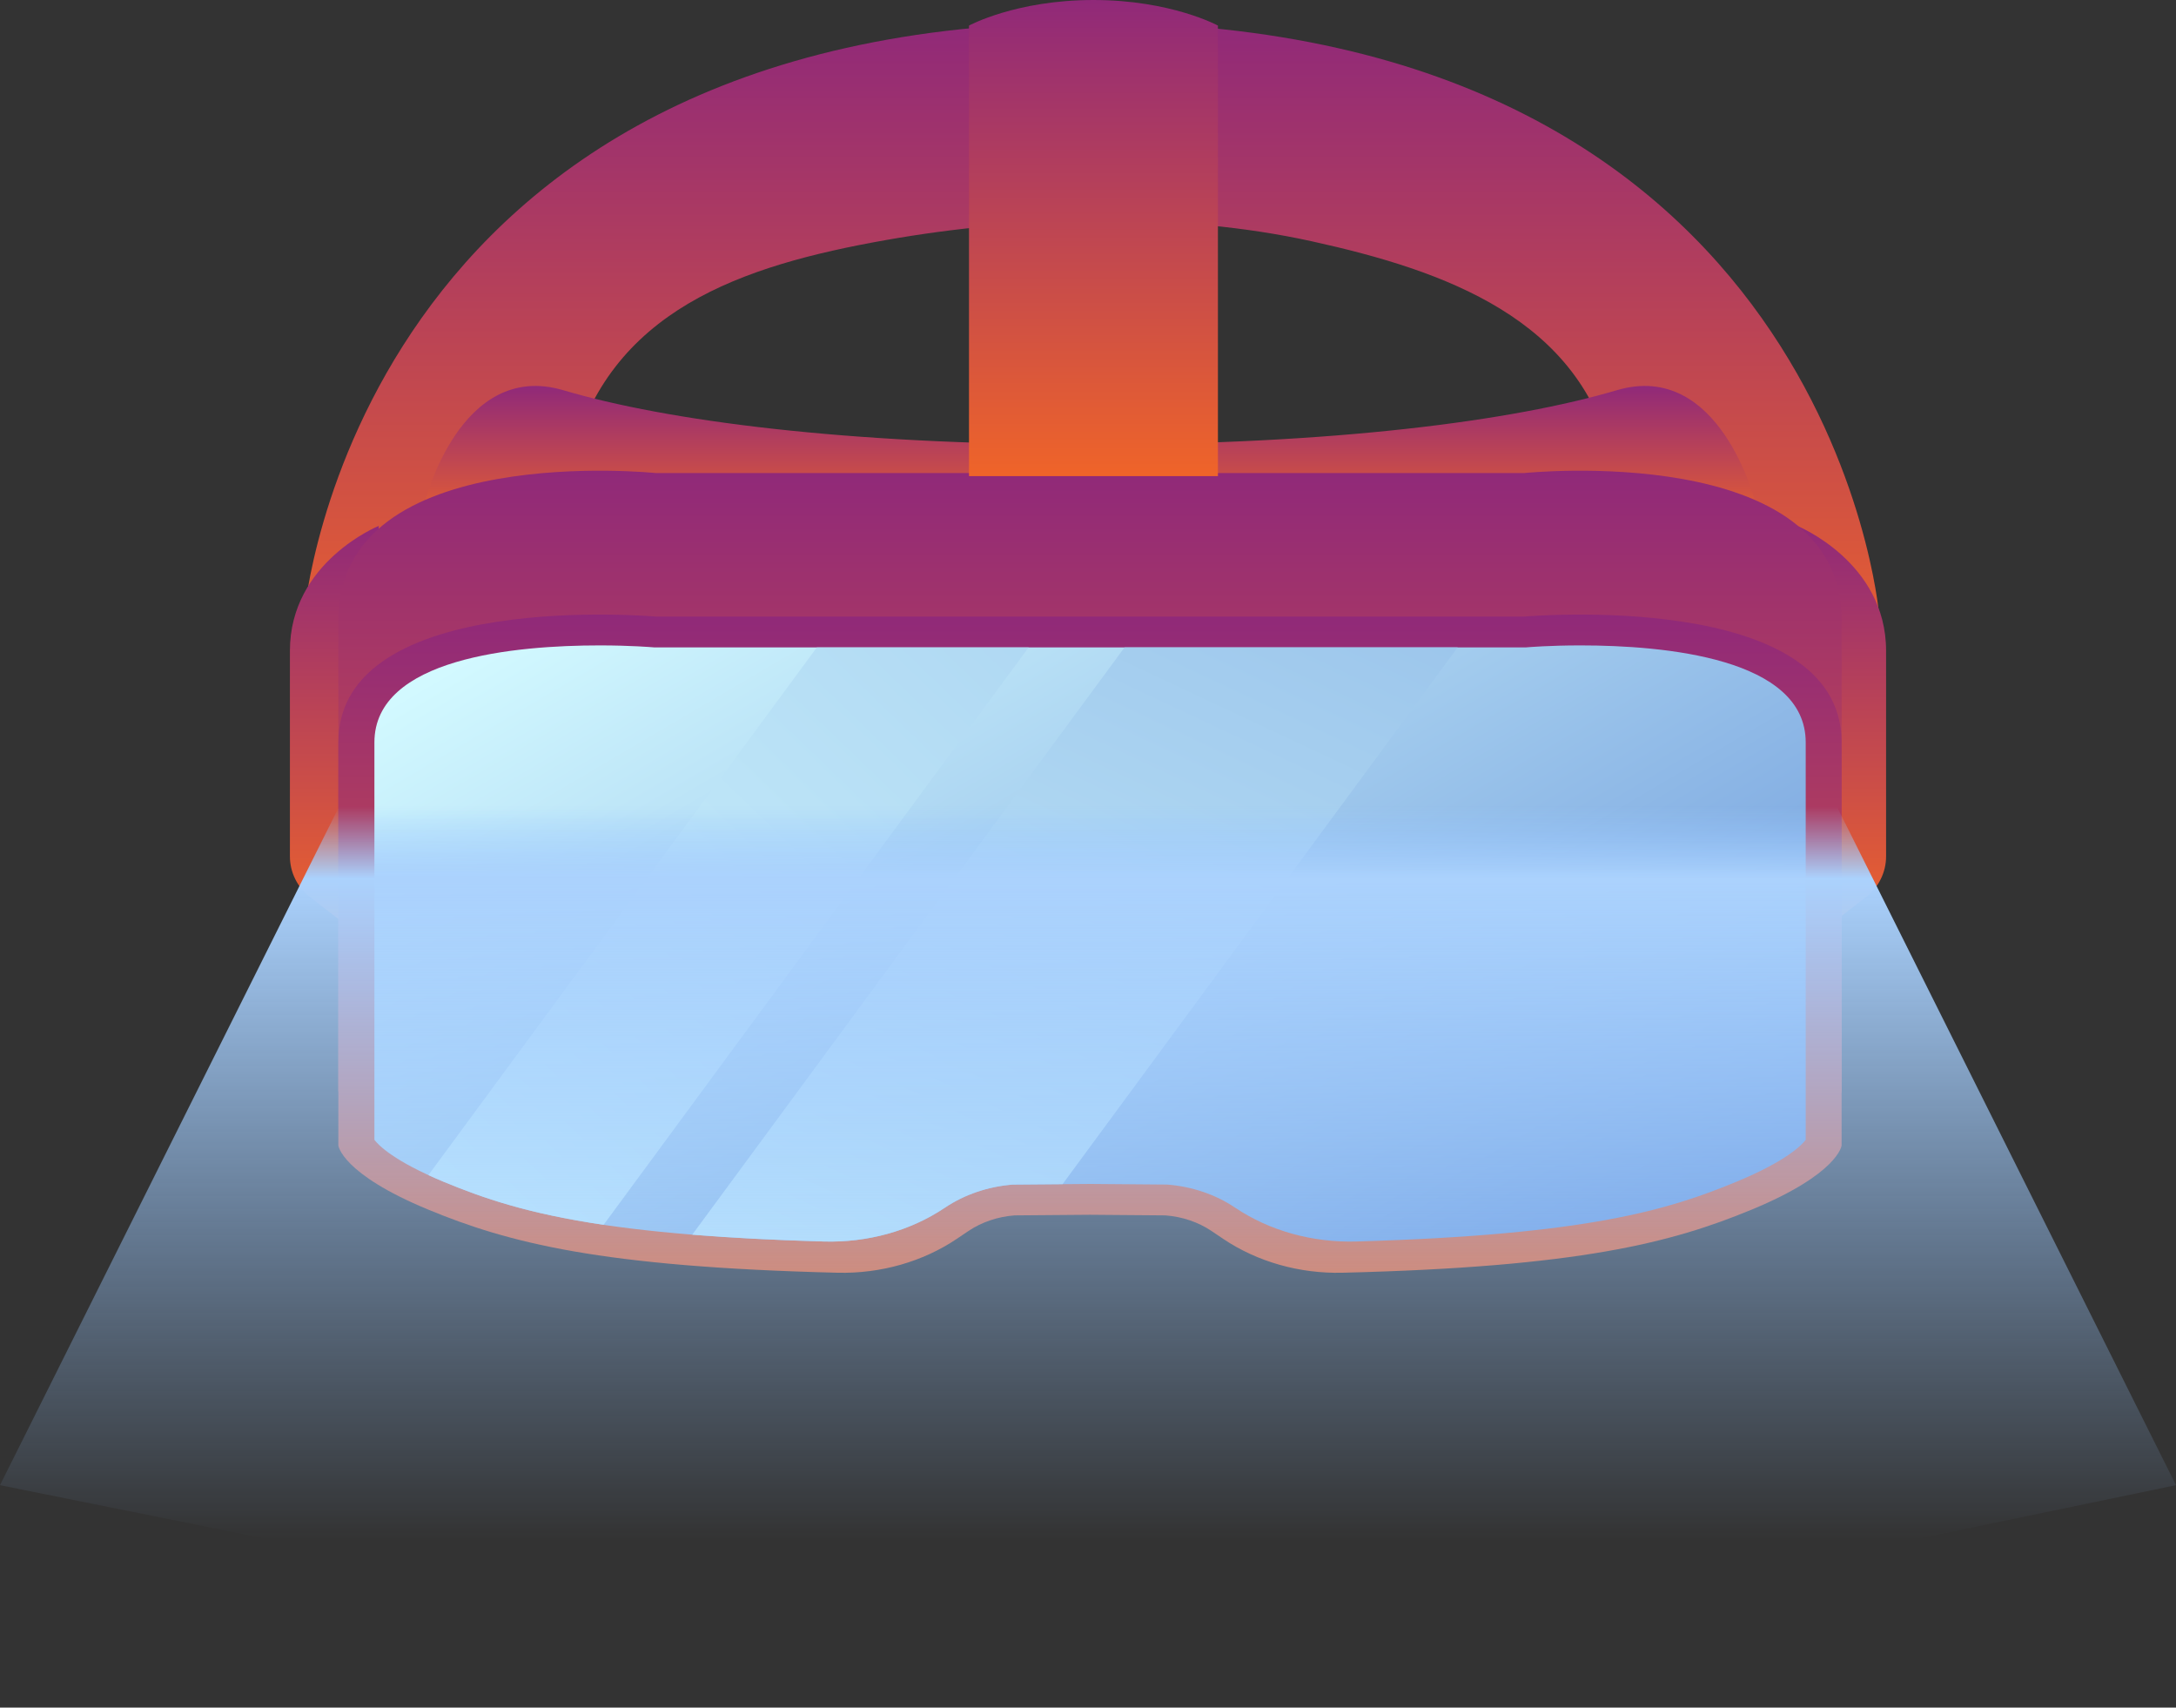
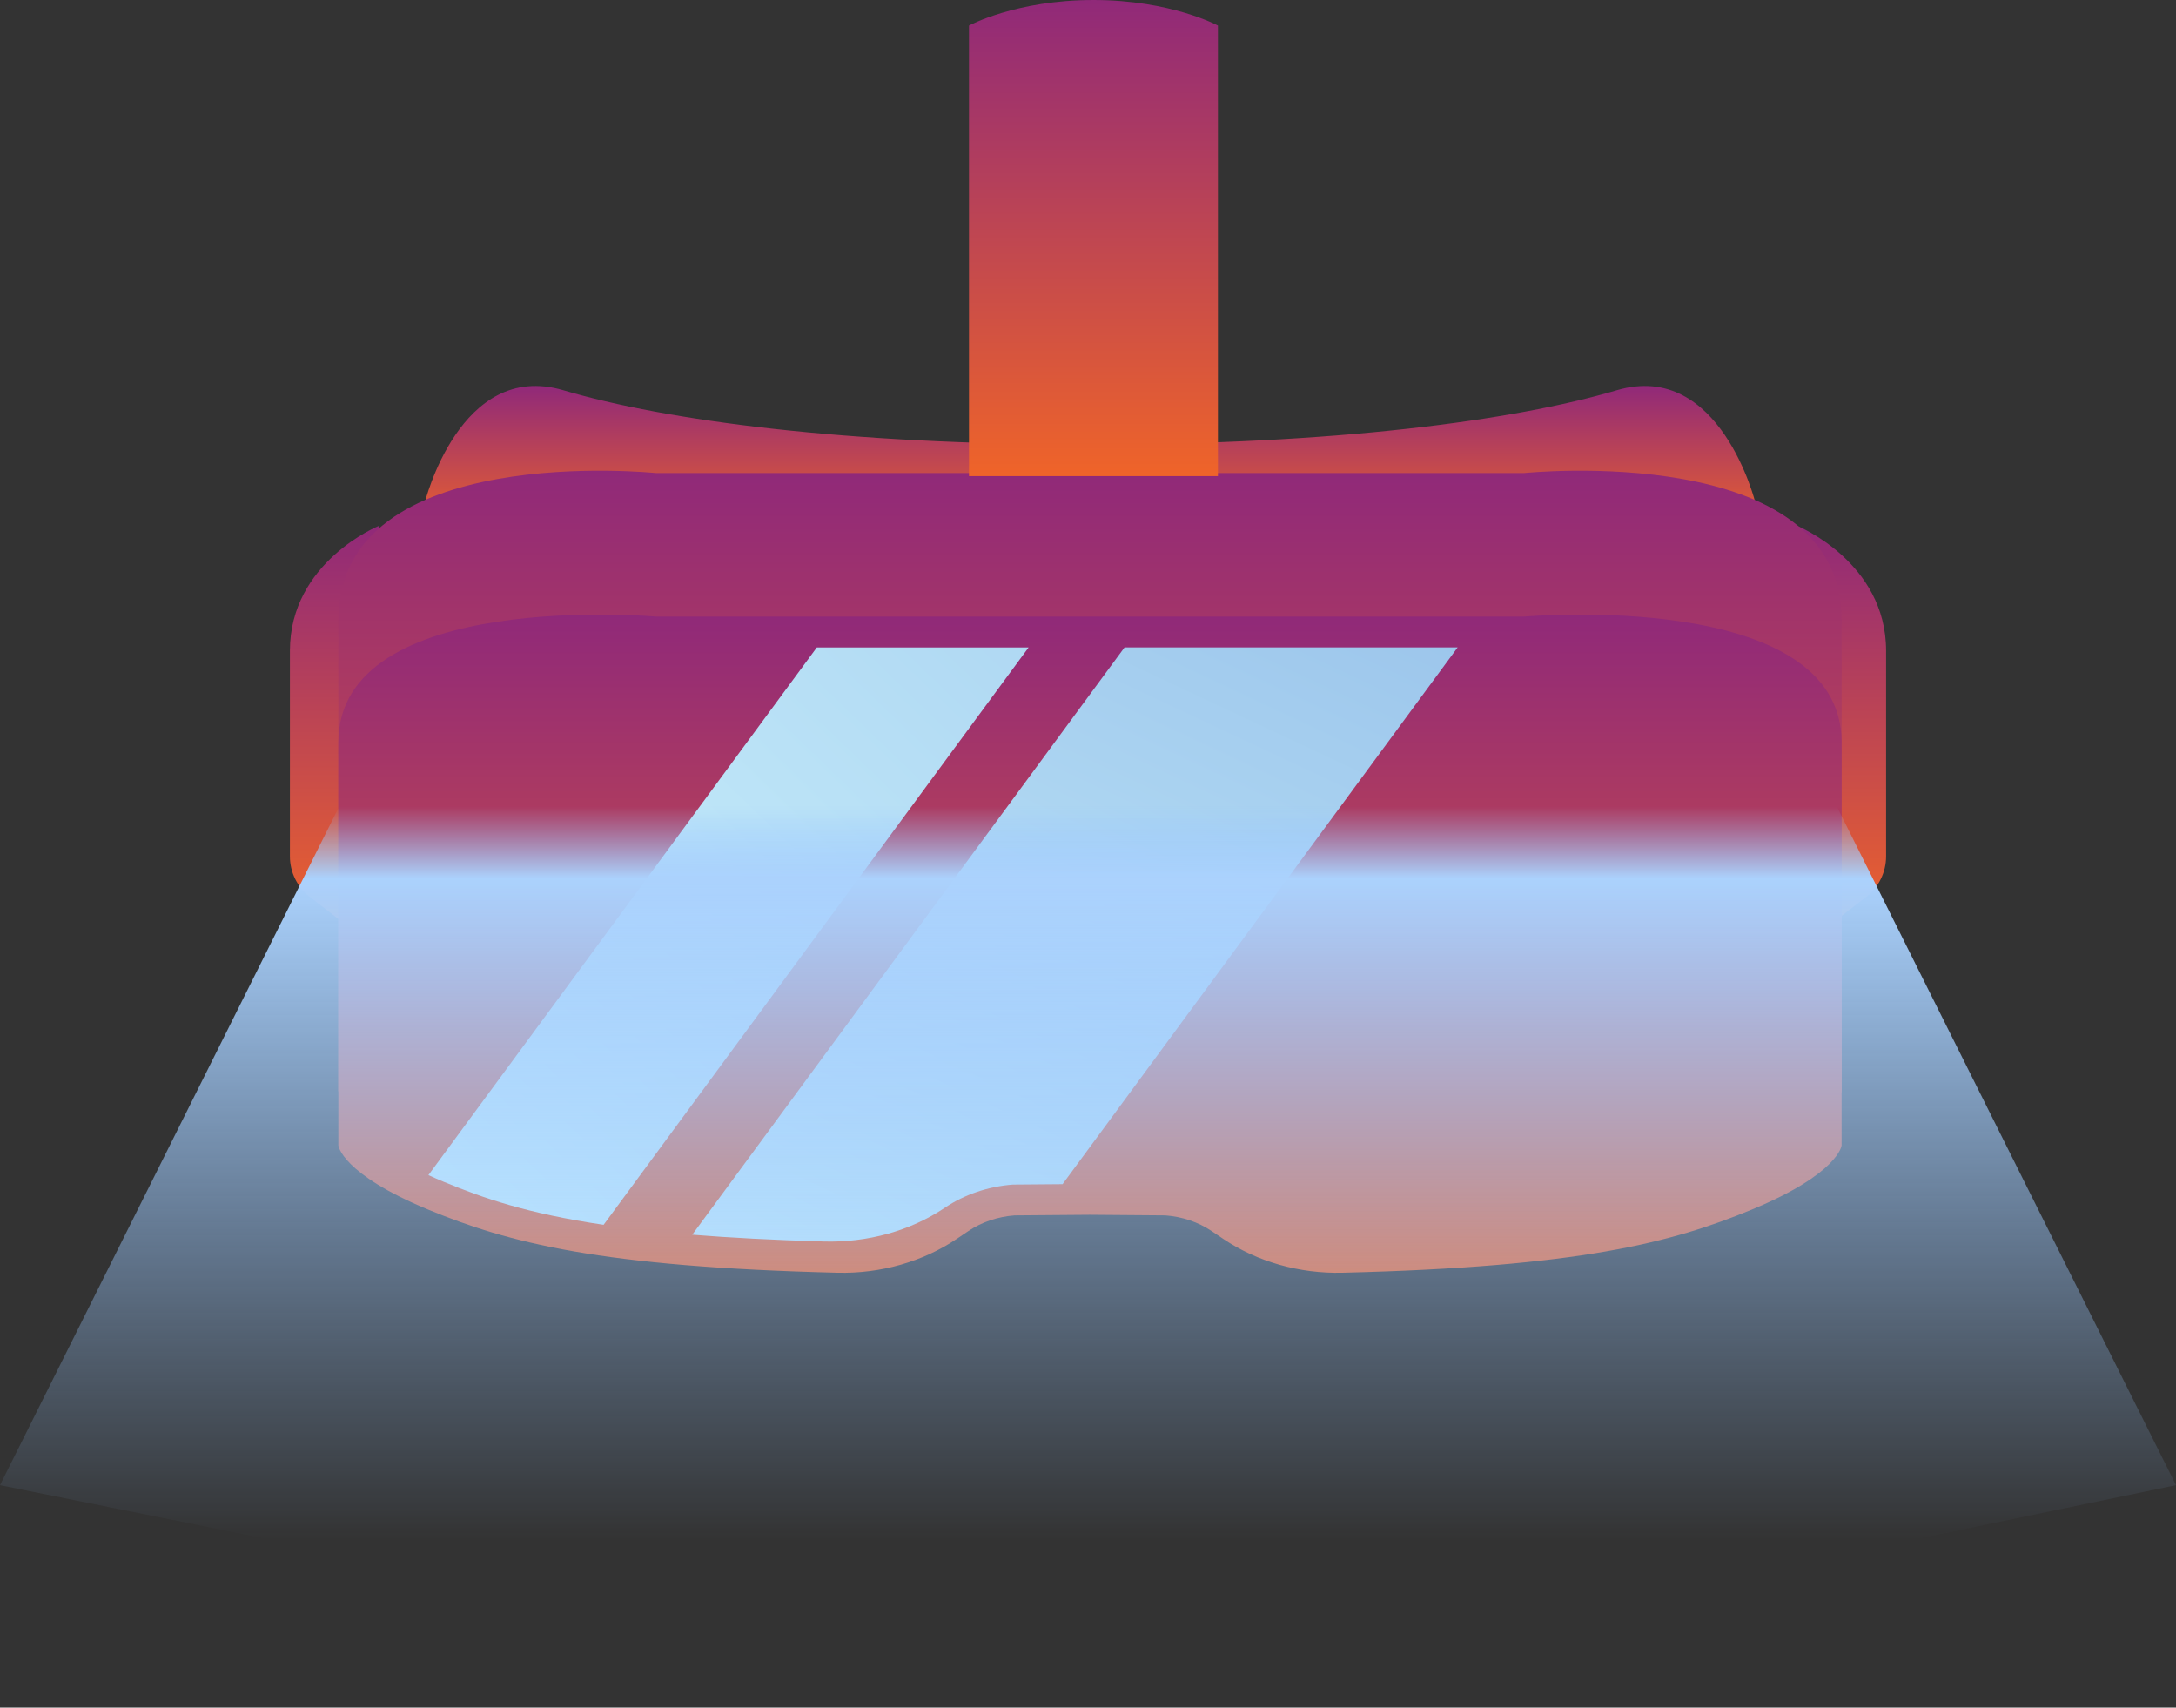
<svg xmlns="http://www.w3.org/2000/svg" width="65" height="51" viewBox="0 0 65 51" fill="none">
  <rect x="0" y="0" width="65" height="51" fill="#333333" stroke="none" />
-   <path d="M32.608 0.673C10.593 0.673 9.09 18.321 9.09 18.321L15.426 21.227L17.037 13.801C18.169 9.261 22.153 7.931 26.473 7.168C30.52 6.453 35.164 6.321 39.192 7.208C43.145 8.079 47.252 9.52 48.18 13.801L49.791 21.226L56.127 18.321C56.127 18.321 54.623 0.673 32.608 0.673Z" fill="url(#paint0_linear_7471_131)" />
  <path d="M8.66 19.437V25.576C8.66 26.049 8.879 26.495 9.253 26.785L10.884 28.048L11.315 15.706C11.315 15.706 8.66 16.782 8.66 19.437Z" fill="url(#paint1_linear_7471_131)" />
  <path d="M56.34 19.437V25.576C56.34 26.049 56.121 26.495 55.748 26.785L54.116 28.048L53.685 15.706C53.685 15.706 56.34 16.782 56.34 19.437Z" fill="url(#paint2_linear_7471_131)" />
  <path d="M48.295 11.655C45.205 12.568 39.866 13.277 32.562 13.277C25.257 13.277 19.918 12.568 16.828 11.655C13.737 10.742 12.684 15.027 12.684 15.027V16.01H32.562H52.439V15.027C52.439 15.027 51.386 10.742 48.295 11.655Z" fill="url(#paint3_linear_7471_131)" />
  <path d="M45.522 14.129H32.56H19.598C19.598 14.129 10.107 13.144 10.107 18.516V32.573C10.107 32.573 10.197 33.557 12.793 34.811C15.389 36.064 18.434 36.96 27.029 37.049L28.925 35.559C29.323 35.246 29.804 35.055 30.309 35.011L32.56 34.99L34.811 35.011C35.315 35.055 35.796 35.246 36.194 35.559L38.091 37.049C46.686 36.959 49.73 36.064 52.326 34.811C54.922 33.557 55.012 32.573 55.012 32.573V18.516C55.012 13.144 45.522 14.129 45.522 14.129Z" fill="url(#paint4_linear_7471_131)" />
  <path d="M45.522 18.416H32.56H19.598C19.598 18.416 10.107 17.573 10.107 22.173V34.211C10.107 34.211 10.197 35.054 12.793 36.127C15.177 37.113 17.937 37.84 25.022 38.012C26.308 38.043 27.566 37.682 28.578 37.002L28.925 36.768C29.323 36.5 29.804 36.337 30.308 36.299L32.559 36.281L34.81 36.299C35.315 36.337 35.796 36.5 36.194 36.768L36.539 37.001C37.552 37.682 38.811 38.043 40.099 38.012C47.182 37.84 49.942 37.113 52.325 36.127C54.922 35.054 55.011 34.211 55.011 34.211V22.173C55.012 17.573 45.522 18.416 45.522 18.416Z" fill="url(#paint5_linear_7471_131)" />
-   <path d="M47.206 19.276C46.282 19.276 45.64 19.331 45.634 19.331L45.579 19.336H19.544L19.489 19.331C19.483 19.331 18.84 19.276 17.916 19.276C15.402 19.276 11.184 19.652 11.184 22.173V34.043C11.302 34.198 11.761 34.678 13.262 35.299C15.262 36.125 17.672 36.881 24.606 37.079C25.913 37.117 27.195 36.763 28.223 36.071C28.809 35.677 29.516 35.436 30.258 35.379L32.571 35.36L34.865 35.379C35.606 35.436 36.312 35.676 36.897 36.07C37.927 36.762 39.21 37.117 40.519 37.079C47.452 36.881 49.861 36.125 51.86 35.299C53.362 34.678 53.821 34.198 53.939 34.043V22.173C53.939 19.652 49.721 19.276 47.206 19.276Z" fill="url(#paint6_linear_7471_131)" />
  <path d="M32.663 0C30.346 0 28.945 0.764 28.945 0.764V14.221H32.663H36.381V0.764C36.381 0.764 34.979 0 32.663 0Z" fill="url(#paint7_linear_7471_131)" />
  <path d="M33.591 19.336L20.678 36.876C21.801 36.967 23.096 37.036 24.605 37.079C25.912 37.117 27.194 36.763 28.223 36.071C28.808 35.677 29.515 35.436 30.257 35.379L31.74 35.367L43.542 19.336H33.591Z" fill="url(#paint8_linear_7471_131)" />
  <path d="M24.4 19.336L12.797 35.096C12.94 35.162 13.093 35.229 13.261 35.299C14.433 35.783 15.748 36.243 18.03 36.581L30.726 19.337H24.4V19.336Z" fill="url(#paint9_linear_7471_131)" />
  <path d="M65 44.357L33 51L0 44.357L10.426 23.499H54.574L65 44.357Z" fill="url(#paint10_linear_7471_131)" />
  <defs>
    <linearGradient id="paint0_linear_7471_131" x1="32.609" y1="0.673" x2="32.609" y2="21.227" gradientUnits="userSpaceOnUse">
      <stop stop-color="#902979" />
      <stop offset="1" stop-color="#EF6429" />
    </linearGradient>
    <linearGradient id="paint1_linear_7471_131" x1="9.988" y1="15.706" x2="9.988" y2="28.048" gradientUnits="userSpaceOnUse">
      <stop stop-color="#902979" />
      <stop offset="1" stop-color="#EF6429" />
    </linearGradient>
    <linearGradient id="paint2_linear_7471_131" x1="55.013" y1="15.706" x2="55.013" y2="28.048" gradientUnits="userSpaceOnUse">
      <stop stop-color="#902979" />
      <stop offset="1" stop-color="#EF6429" />
    </linearGradient>
    <linearGradient id="paint3_linear_7471_131" x1="32.562" y1="11.528" x2="32.562" y2="16.01" gradientUnits="userSpaceOnUse">
      <stop stop-color="#902979" />
      <stop offset="1" stop-color="#EF6429" />
    </linearGradient>
    <linearGradient id="paint4_linear_7471_131" x1="32.56" y1="14.058" x2="32.56" y2="37.049" gradientUnits="userSpaceOnUse">
      <stop stop-color="#902979" />
      <stop offset="1" stop-color="#EF6429" />
    </linearGradient>
    <linearGradient id="paint5_linear_7471_131" x1="32.559" y1="18.356" x2="32.559" y2="38.013" gradientUnits="userSpaceOnUse">
      <stop stop-color="#902979" />
      <stop offset="1" stop-color="#EF6429" />
    </linearGradient>
    <linearGradient id="paint6_linear_7471_131" x1="24.197" y1="13.625" x2="42.394" y2="44.54" gradientUnits="userSpaceOnUse">
      <stop stop-color="#D2F9FF" />
      <stop offset="0.995" stop-color="#618DD6" />
    </linearGradient>
    <linearGradient id="paint7_linear_7471_131" x1="32.663" y1="0" x2="32.663" y2="14.221" gradientUnits="userSpaceOnUse">
      <stop stop-color="#902979" />
      <stop offset="1" stop-color="#EF6429" />
    </linearGradient>
    <linearGradient id="paint8_linear_7471_131" x1="24.08" y1="45.213" x2="52.804" y2="-15.982" gradientUnits="userSpaceOnUse">
      <stop stop-color="#D2F9FF" />
      <stop offset="0.995" stop-color="#618DD6" />
    </linearGradient>
    <linearGradient id="paint9_linear_7471_131" x1="11.54" y1="38.002" x2="73.048" y2="-25.848" gradientUnits="userSpaceOnUse">
      <stop stop-color="#D2F9FF" />
      <stop offset="0.995" stop-color="#618DD6" />
    </linearGradient>
    <linearGradient id="paint10_linear_7471_131" x1="32.5" y1="24.084" x2="32.5" y2="50.7" gradientUnits="userSpaceOnUse">
      <stop stop-color="#95C5FF" stop-opacity="0" />
      <stop offset="0.081" stop-color="#ABD2FD" />
      <stop offset="0.487" stop-color="#9CC9FE" stop-opacity="0.453" />
      <stop offset="0.823" stop-color="#95C5FF" stop-opacity="0" />
    </linearGradient>
  </defs>
</svg>